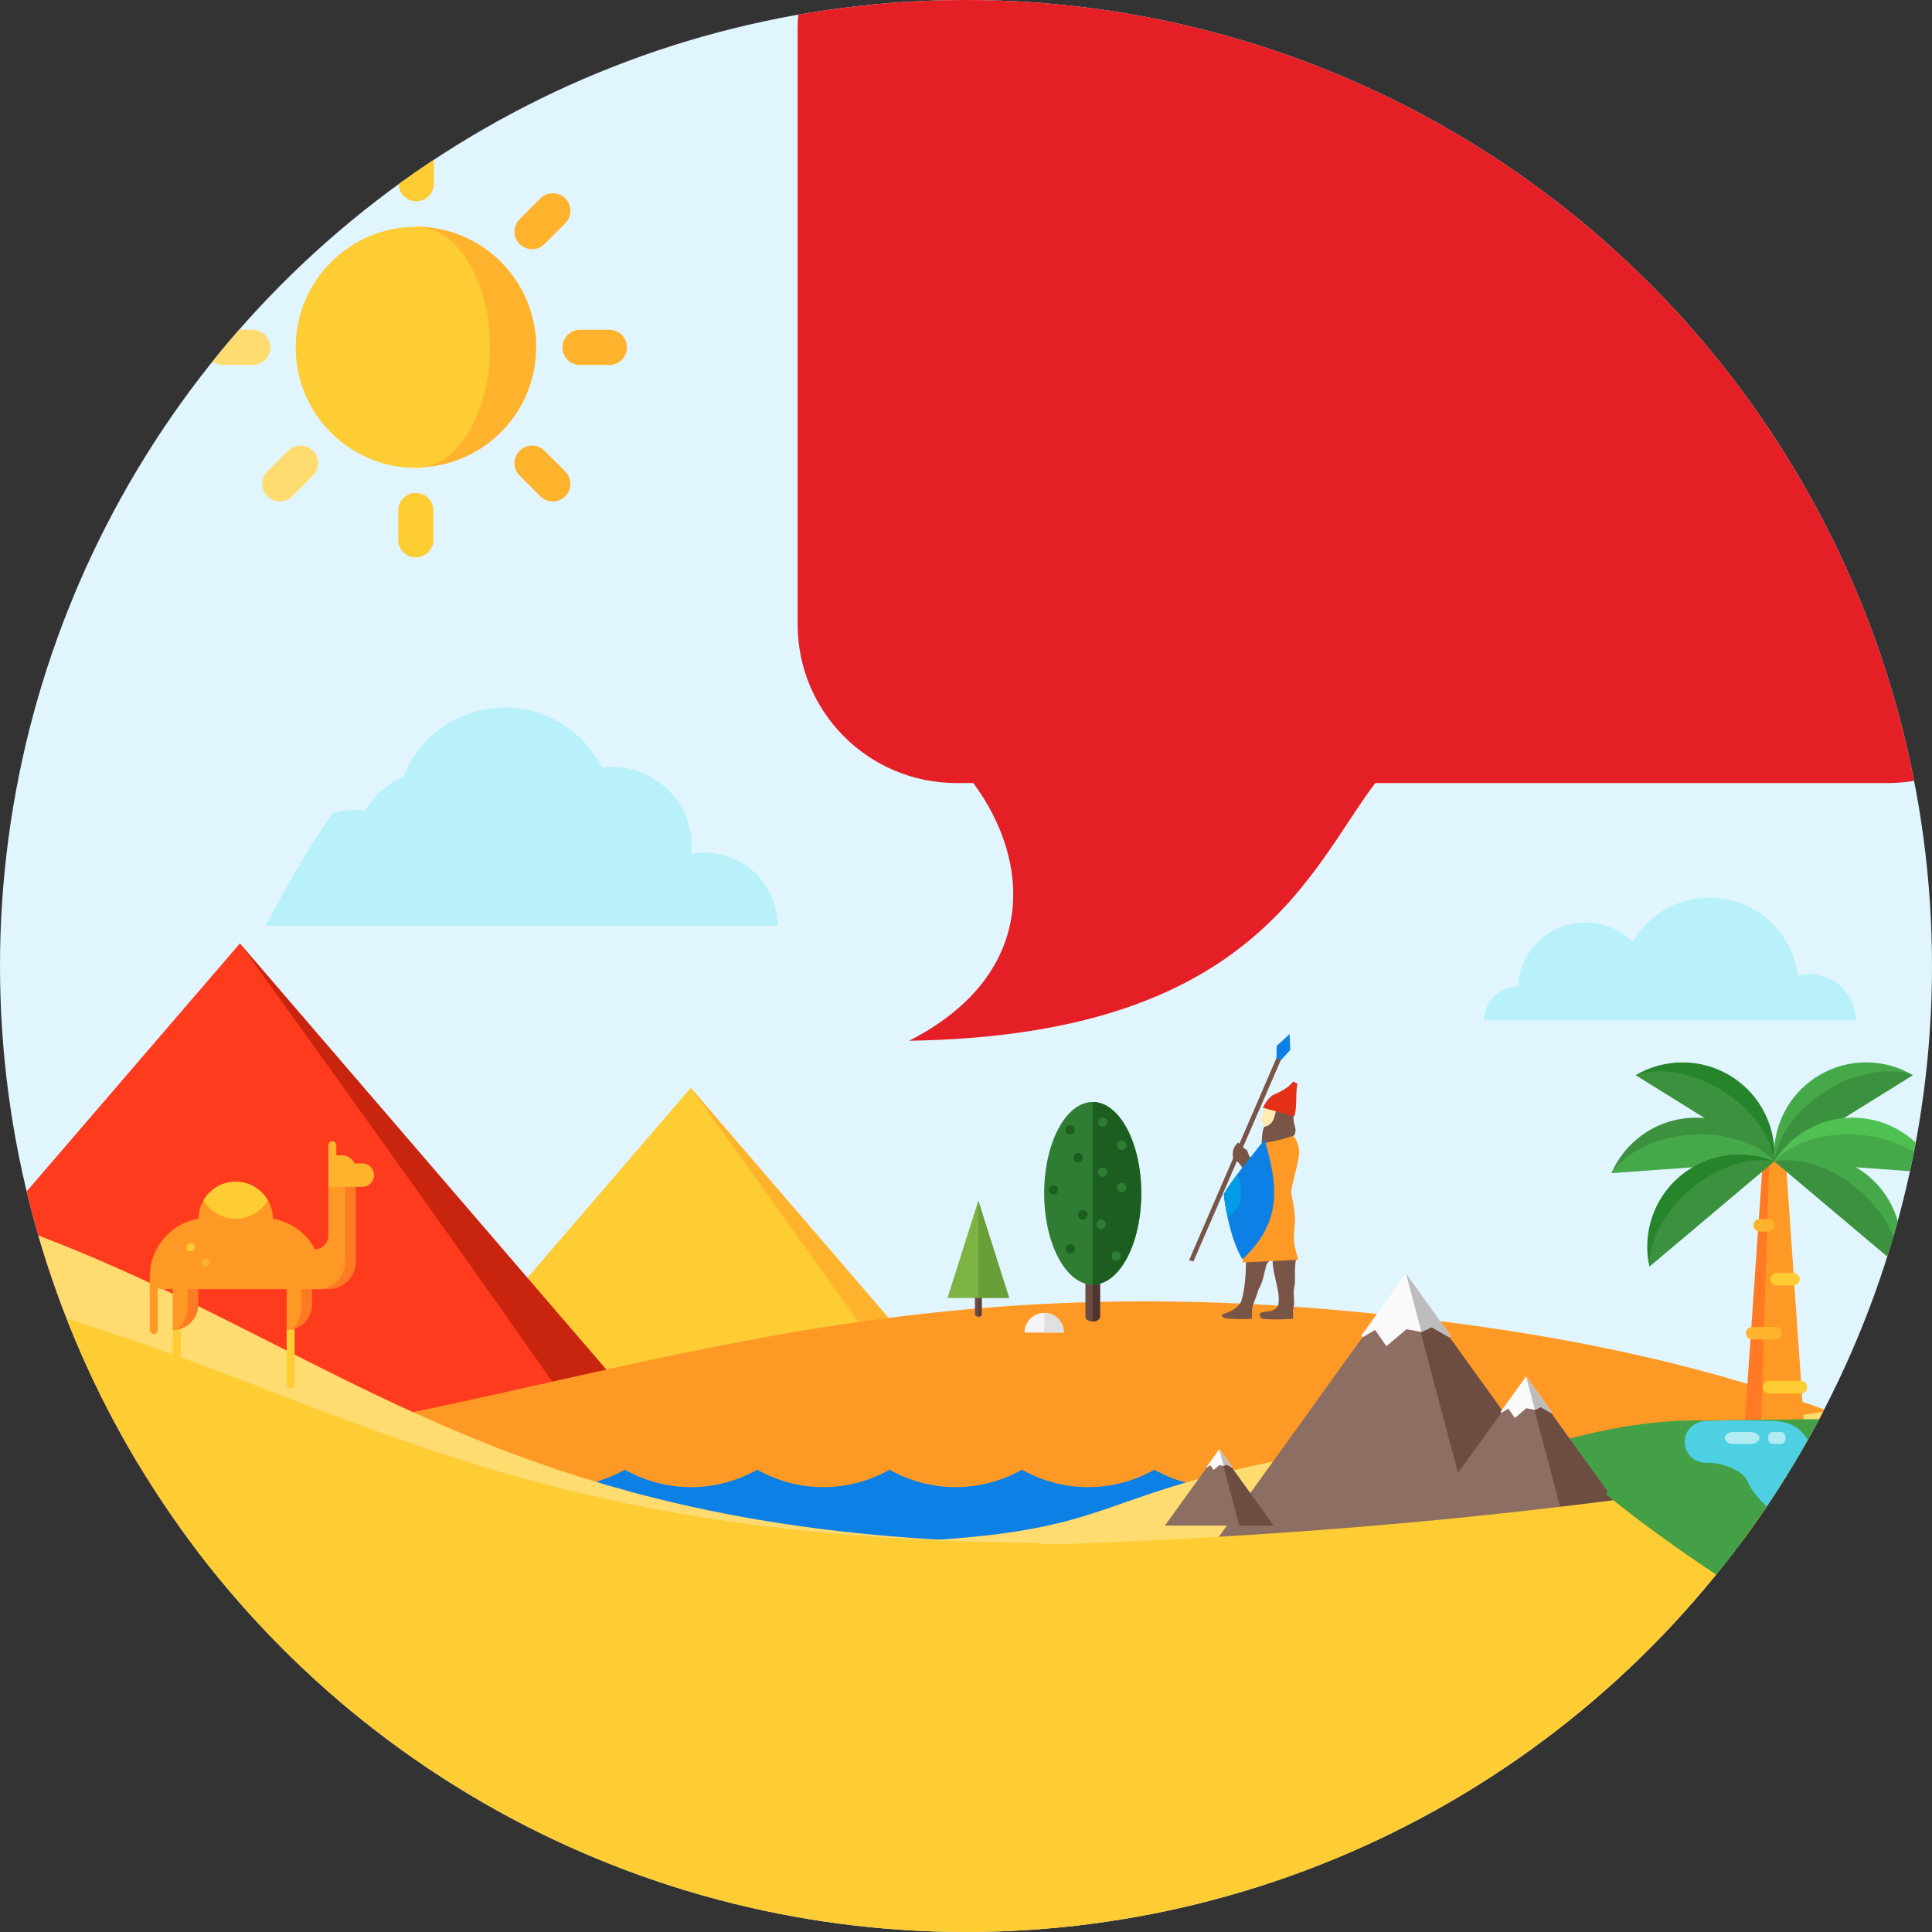
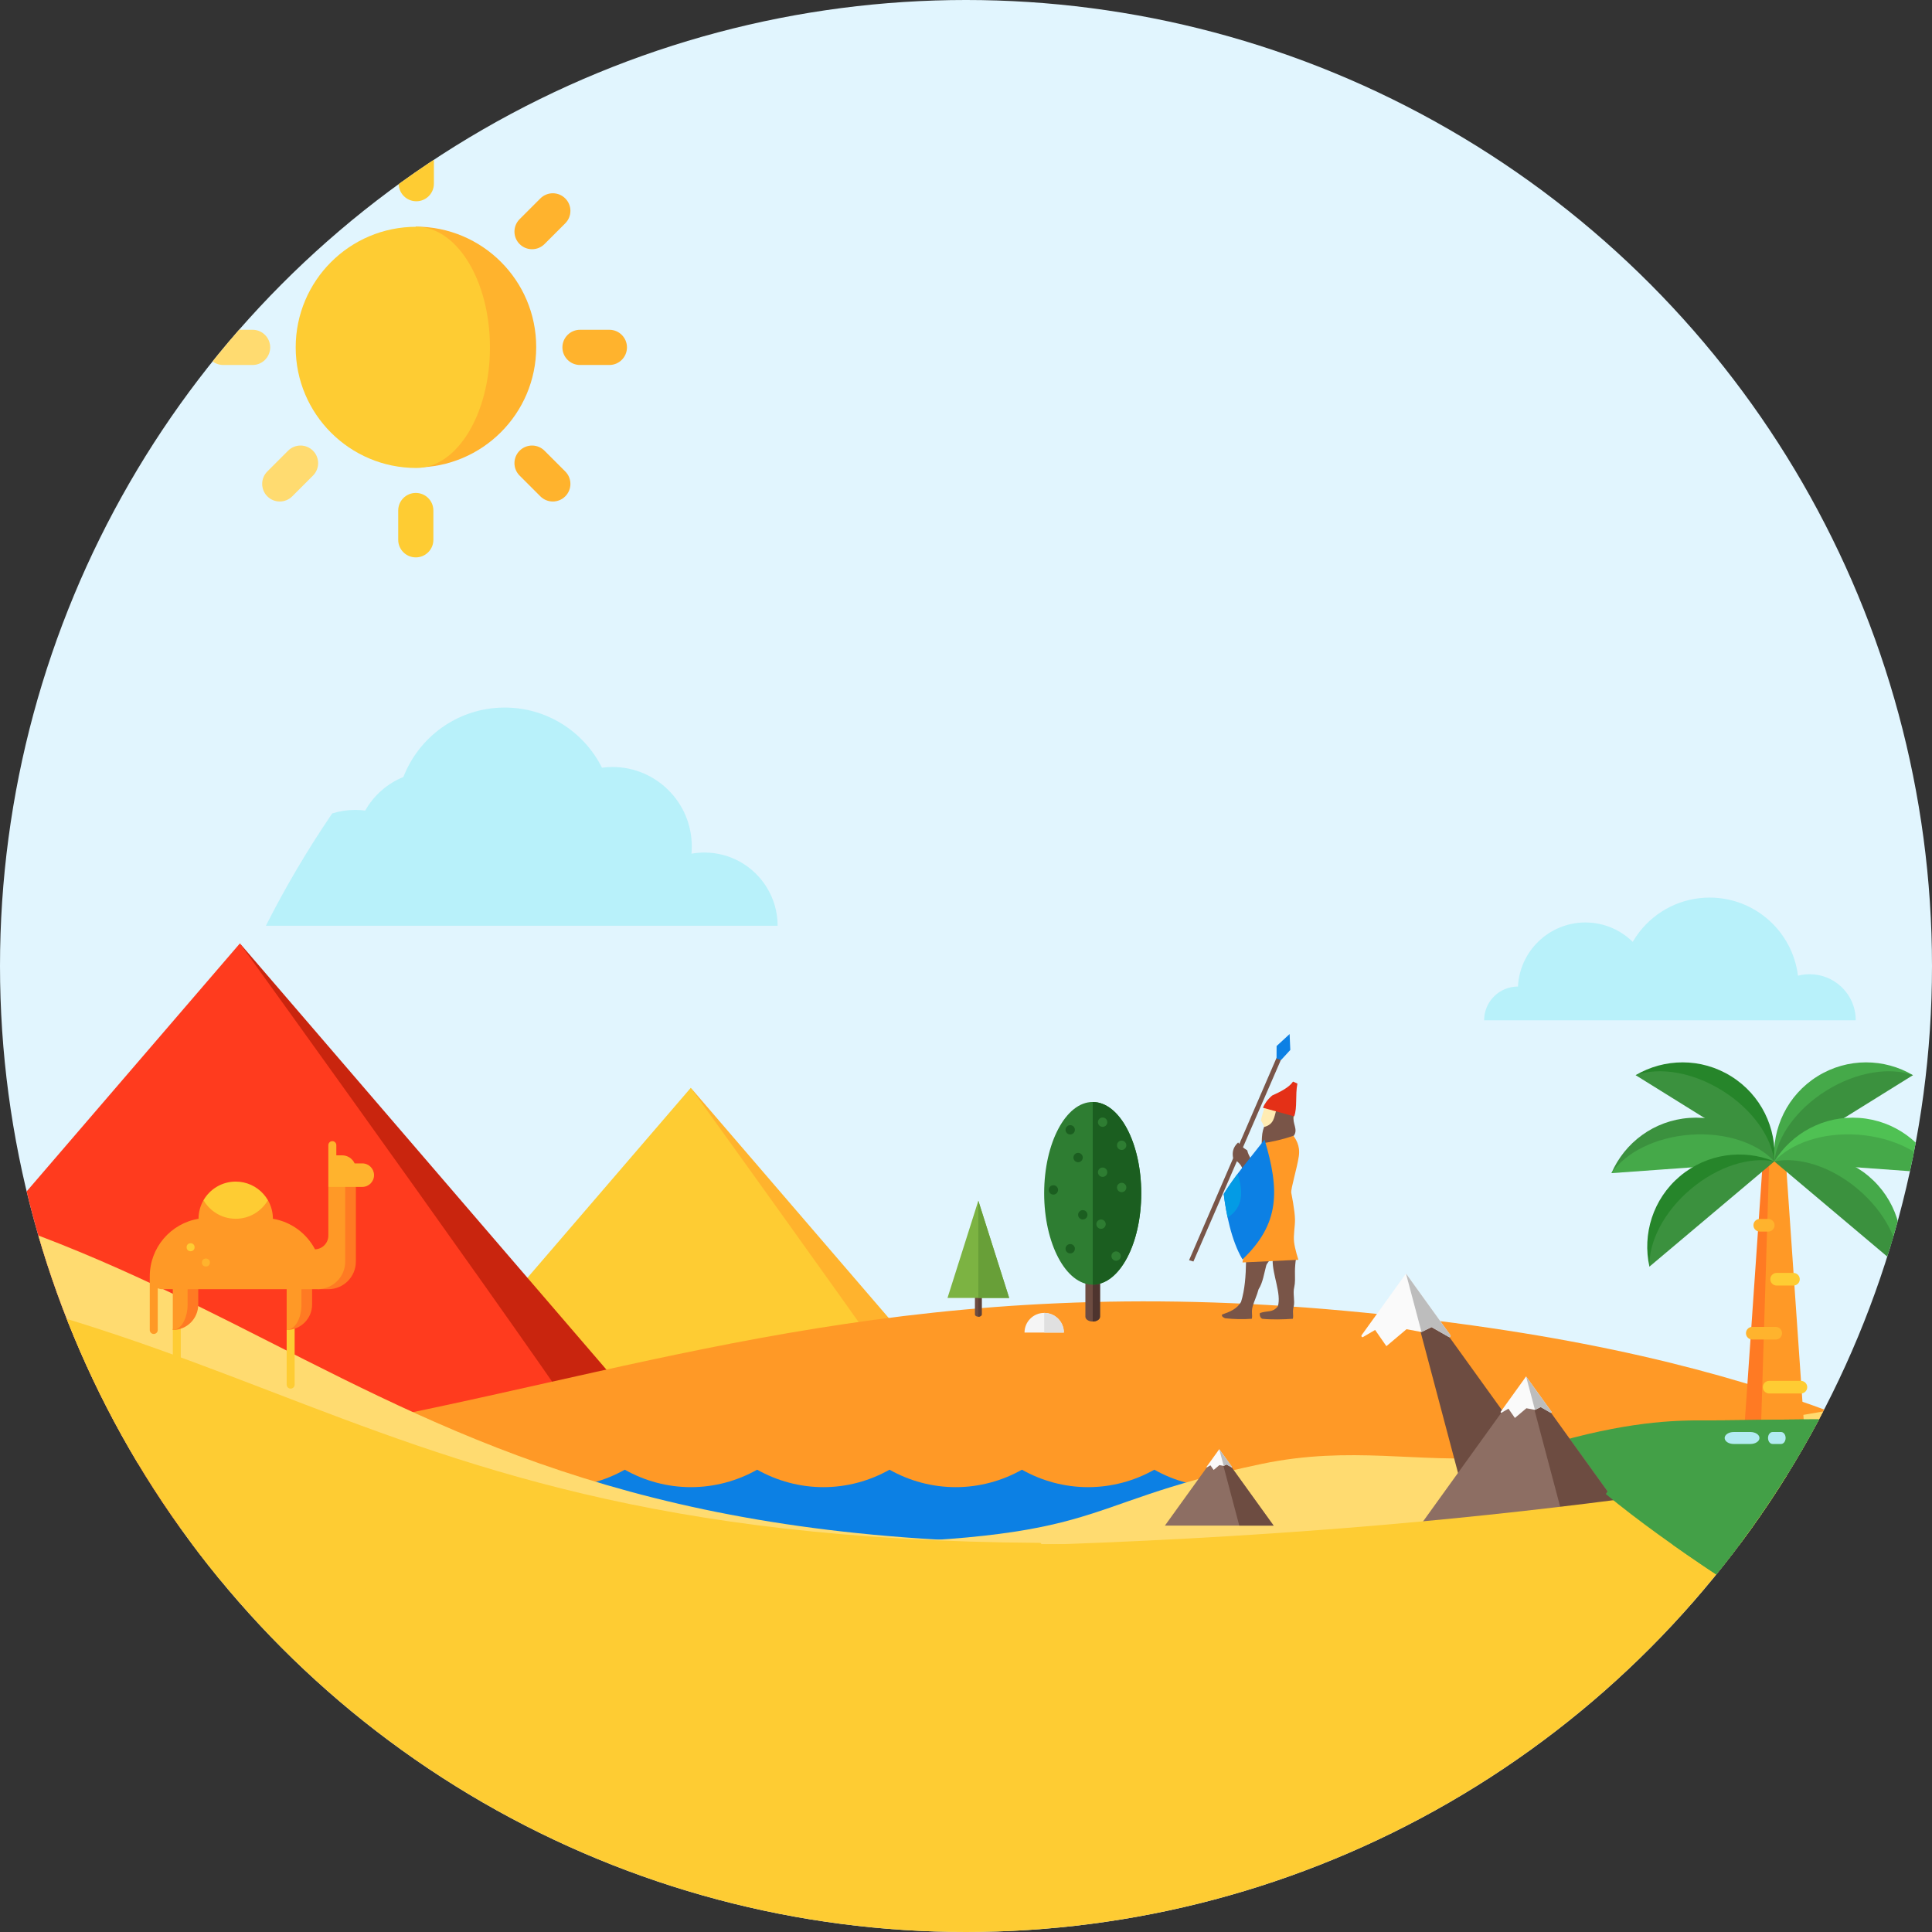
<svg xmlns="http://www.w3.org/2000/svg" id="svg5114" version="1.1" viewBox="0 0 31.978 31.978" height="120.86" width="120.86" preserveAspectRatio="xMinYMin meet">
  <rect x="0" y="0" width="31.978" height="31.978" fill="#333333" stroke="none" />
  <defs id="defs5108">
    <clipPath id="clipPath5799" clipPathUnits="userSpaceOnUse">
      <circle style="opacity:1;fill:#fff9c4;fill-opacity:1;fill-rule:nonzero;stroke:none;stroke-width:0.521;stroke-miterlimit:4;stroke-dasharray:none;stroke-dashoffset:0;stroke-opacity:1;paint-order:normal" id="circle5801" cx="130.07" cy="222.228" r="15.989" />
    </clipPath>
    <clipPath id="clipPath1973" clipPathUnits="userSpaceOnUse">
      <circle style="opacity:1;fill:#e1f5fe;fill-opacity:1;fill-rule:nonzero;stroke:none;stroke-width:0.521;stroke-miterlimit:4;stroke-dasharray:none;stroke-dashoffset:0;stroke-opacity:1;paint-order:normal" id="circle1975" cx="15.989" cy="15.989" r="15.989" />
    </clipPath>
  </defs>
  <g clip-path="url(#clipPath1973)" id="g1971">
    <circle style="opacity:1;fill:#e1f5fe;fill-opacity:1;fill-rule:nonzero;stroke:none;stroke-width:0.521;stroke-miterlimit:4;stroke-dasharray:none;stroke-dashoffset:0;stroke-opacity:1;paint-order:normal" id="circle932" cx="15.989" cy="15.989" r="15.989" />
    <rect style="opacity:1;fill:#fecc33;fill-opacity:1;fill-rule:nonzero;stroke:none;stroke-width:0.265;stroke-linecap:round;stroke-linejoin:round;stroke-miterlimit:4;stroke-dasharray:none;stroke-opacity:0.824;paint-order:normal" id="rect1754" width="42.684" height="11.929" x="-9.294" y="25.529" />
-     <path style="opacity:1;fill:#e51f26;fill-opacity:1;fill-rule:nonzero;stroke:none;stroke-width:0.265;stroke-linecap:round;stroke-linejoin:round;stroke-miterlimit:4;stroke-dasharray:none;stroke-dashoffset:0;stroke-opacity:0.824;paint-order:normal" d="m 15.833,-2.147 c -1.457,0 -2.631,1.174 -2.631,2.631 V 10.33 c 0,1.457 1.174,2.631 2.631,2.631 h 0.277 c 0.999,1.352 1.029,3.198 -1.062,4.265 5.699,-0.086 6.62,-2.82 7.715,-4.265 h 8.481 c 1.457,0 2.631,-1.174 2.631,-2.631 V 0.484 c 0,-1.457 -1.174,-2.631 -2.631,-2.631 z" id="path8732" />
    <g style="stroke-width:3.543" transform="matrix(0.283,0,0,0.283,-38.031,-20.247)" id="g8124">
      <path style="fill:#ffb32d;stroke-width:0.577" d="m 194.013,157.525 -4.694,3.408 c -1.472,-2.612 -14.532,-25.767 -14.532,-25.767 0,0 19.226,22.357 19.226,22.359 z" id="path8120" />
      <path style="fill:#fecc33;stroke-width:0.577" d="m 174.787,135.166 c 0,0 -0.004,0.006 -0.006,0.008 l -19.22,22.351 2.282,1.657 c -0.774,1.097 -1.236,1.751 -1.236,1.751 l 18.406,-0.38 17.952,0.38 c -1.472,-2.612 -18.179,-25.767 -18.179,-25.767 z" id="path8122" />
    </g>
    <g style="stroke-width:2.951" transform="matrix(0.34,0,0,0.34,-46.988,-27.888)" id="g8130">
      <path style="fill:#c9250e;stroke-width:0.481" d="m 169.105,150.308 -4.694,3.408 c -1.472,-2.611 -14.532,-25.767 -14.532,-25.767 0,0 19.226,22.357 19.226,22.359 z" id="path8126" />
      <path style="fill:#ff3b1e;stroke-width:0.481" d="m 149.879,127.949 c 0,0 -0.004,0.006 -0.006,0.008 l -19.22,22.351 2.282,1.657 c -0.774,1.097 -1.236,1.751 -1.236,1.751 l 17.989,3.155 18.368,-3.155 c -1.472,-2.612 -18.179,-25.768 -18.179,-25.768 z" id="path8128" />
    </g>
    <path id="path8132" d="m 6.28,23.487 c 0,1.309 4.148,1.95 19.547,1.95 l 8.999,0.057 C 31.839,23.973 29.151,22.329 22.249,21.695 15.347,21.061 11.167,22.512 6.28,23.487 Z" style="fill:#ff9926;stroke-width:0.193" />
    <path id="path8134" d="m 22.394,24.615 v 0.877 H 9.245 v -0.877 c 0.387,0 0.765,-0.102 1.096,-0.289 0.331,0.187 0.708,0.289 1.095,0.289 0.387,0 0.765,-0.102 1.096,-0.289 0.331,0.186 0.708,0.289 1.096,0.289 0.387,0 0.764,-0.102 1.095,-0.289 0.331,0.187 0.709,0.289 1.096,0.289 0.387,0 0.765,-0.102 1.096,-0.289 0.331,0.187 0.708,0.289 1.095,0.289 0.387,0 0.765,-0.102 1.096,-0.289 0.331,0.187 0.709,0.289 1.096,0.289 0.387,0 0.765,-0.102 1.096,-0.289 0.331,0.186 0.708,0.289 1.095,0.289 z" style="fill:#0c80e4;fill-opacity:1;stroke-width:0.265" />
    <path id="path8136" d="m -8.472,18.943 c 12.89,0 12.991,6.492 25.682,6.594 -12.691,-0.077 -19.434,-1.975 -25.682,-4.985 z" style="fill:#ffdb70;stroke-width:0.193" />
    <path style="fill:#ffdb70;stroke-width:0.166" d="m 51.869,20.61 c -9.456,-0.4 -18.702,2.727 -27.16,3.508 -1.21,0.101 -2.353,-0.195 -3.82,0.111 -3.376,0.705 -2.322,1.315 -8.124,1.338 19.323,-0.058 29.591,0.208 39.104,-2.055 z" id="path8138" />
    <g style="stroke-width:22.366" transform="matrix(-0.012,0,0,0.012,32.44,17.584)" id="g8118">
      <polygon style="fill:#ff7a23;stroke-width:22.366" points="297.843,512 274.623,512 251.136,126.172 271.163,126.172 " id="polygon8042" />
      <g style="stroke-width:22.366" id="g8050">
        <polygon style="fill:#ff9926;stroke-width:22.366" points="249.255,126.172 240.837,126.172 214.158,512 237.378,512 274.623,512 262.746,126.172 " id="polygon8044" />
        <path style="fill:#ff9926;stroke-width:22.366" d="M 261.84,126.172 H 256 Z" id="path8046" />
        <path style="fill:#ff9926;stroke-width:22.366" d="m 256,126.172 h -5.84 z" id="path8048" />
      </g>
      <path style="fill:#fecc33;stroke-width:22.366" d="m 263.089,456.716 h -43.784 c -4.809,0 -8.708,-3.897 -8.708,-8.708 0,-4.811 3.899,-8.708 8.708,-8.708 h 43.784 c 4.809,0 8.708,3.897 8.708,8.708 0,4.811 -3.899,8.708 -8.708,8.708 z" id="path8052" />
      <path style="fill:#ffb32d;stroke-width:22.366" d="M 286.386,382.276 H 254.06 c -4.809,0 -8.708,-3.897 -8.708,-8.708 0,-4.811 3.899,-8.708 8.708,-8.708 h 32.326 c 4.809,0 8.708,3.897 8.708,8.708 0,4.811 -3.899,8.708 -8.708,8.708 z" id="path8054" />
      <path style="fill:#fecc33;stroke-width:22.366" d="M 252.791,307.836 H 229.6 c -4.809,0 -8.708,-3.897 -8.708,-8.708 0,-4.811 3.899,-8.708 8.708,-8.708 h 23.191 c 4.809,0 8.708,3.897 8.708,8.708 0,4.811 -3.899,8.708 -8.708,8.708 z" id="path8056" />
      <path style="fill:#ffb32d;stroke-width:22.366" d="m 276.09,233.393 h -11.732 c -4.809,0 -8.708,-3.897 -8.708,-8.708 0,-4.811 3.899,-8.708 8.708,-8.708 h 11.732 c 4.809,0 8.708,3.897 8.708,8.708 0,4.811 -3.899,8.708 -8.708,8.708 z" id="path8058" />
      <path style="fill:#26852a;stroke-width:22.366" d="m 315.575,19.174 c 41.564,-25.851 92.261,-24.774 131.693,-1.515 0,0 -71.735,5.24 -113.299,31.09 -41.564,25.85 -77.971,87.87 -77.971,87.87 -3.426,-45.649 18.013,-91.593 59.577,-117.445 z" id="path8060" />
      <g style="stroke-width:22.366" id="g8066">
        <path style="fill:#3b913e;stroke-width:22.366" d="M 447.27,17.66 256,136.621 c 3.863,-33.93 30.274,-71.879 71.838,-97.73 C 369.402,13.041 415.127,6.122 447.27,17.66 Z" id="path8062" />
        <path style="fill:#3b913e;stroke-width:22.366" d="m 373.231,76.622 c 48.821,3.517 89.203,34.187 107.433,76.183 0,0 -61.114,-37.925 -109.935,-41.442 -48.821,-3.517 -114.728,25.259 -114.728,25.259 24.06,-38.949 68.409,-63.517 117.23,-60 z" id="path8064" />
      </g>
      <path style="fill:#45a949;stroke-width:22.366" d="M 480.665,152.805 256,136.621 c 23.069,-25.18 66.741,-40.356 115.563,-36.84 48.822,3.516 89.88,24.797 109.102,53.024 z" id="path8068" />
      <path style="fill:#26852a;stroke-width:22.366" d="m 386.109,156.988 c 37.431,31.542 52.072,80.091 42.136,124.781 0,0 -27.15,-66.604 -64.581,-98.147 C 326.233,152.079 256,136.621 256,136.621 c 42.359,-17.367 92.678,-11.174 130.109,20.367 z" id="path8070" />
      <path style="fill:#3b913e;stroke-width:22.366" d="M 428.245,281.769 256,136.621 c 33.464,-6.812 77.715,6.581 115.146,38.123 37.431,31.542 58.14,72.89 57.099,107.025 z" id="path8072" />
      <path style="fill:#45a949;stroke-width:22.366" d="M 196.424,19.174 C 154.861,-6.677 104.163,-5.6 64.731,17.659 c 0,0 71.735,5.24 113.299,31.09 C 219.594,74.599 256,136.62 256,136.62 259.429,90.97 237.99,45.026 196.424,19.174 Z" id="path8074" />
      <path style="fill:#3b913e;stroke-width:22.366" d="M 64.731,17.66 256,136.623 C 252.137,102.693 225.726,64.744 184.162,38.893 142.598,13.042 96.873,6.122 64.731,17.66 Z" id="path8076" />
      <path style="fill:#4fc153;stroke-width:22.366" d="m 138.769,76.622 c -48.821,3.517 -89.203,34.187 -107.433,76.183 0,0 61.114,-37.925 109.935,-41.442 48.821,-3.517 114.728,25.259 114.728,25.259 -24.059,-38.949 -68.409,-63.517 -117.23,-60 z" id="path8078" />
      <g style="stroke-width:22.366" id="g8084">
        <path style="fill:#45a949;stroke-width:22.366" d="M 31.336,152.805 256,136.621 c -23.069,-25.18 -66.741,-40.356 -115.563,-36.84 -48.822,3.516 -89.88,24.797 -109.101,53.024 z" id="path8080" />
        <path style="fill:#45a949;stroke-width:22.366" d="m 125.891,156.988 c -37.431,31.542 -52.072,80.09 -42.136,124.781 0,0 27.15,-66.604 64.581,-98.147 C 185.767,152.079 256,136.621 256,136.621 213.641,119.254 163.322,125.447 125.891,156.988 Z" id="path8082" />
      </g>
      <path style="fill:#3b913e;stroke-width:22.366" d="M 83.755,281.769 256,136.623 c -33.464,-6.812 -77.715,6.581 -115.146,38.123 -37.431,31.542 -58.139,72.888 -57.099,107.023 z" id="path8086" />
      <g style="stroke-width:22.366" id="g8088" />
      <g style="stroke-width:22.366" id="g8090" />
      <g style="stroke-width:22.366" id="g8092" />
      <g style="stroke-width:22.366" id="g8094" />
      <g style="stroke-width:22.366" id="g8096" />
      <g style="stroke-width:22.366" id="g8098" />
      <g style="stroke-width:22.366" id="g8100" />
      <g style="stroke-width:22.366" id="g8102" />
      <g style="stroke-width:22.366" id="g8104" />
      <g style="stroke-width:22.366" id="g8106" />
      <g style="stroke-width:22.366" id="g8108" />
      <g style="stroke-width:22.366" id="g8110" />
      <g style="stroke-width:22.366" id="g8112" />
      <g style="stroke-width:22.366" id="g8114" />
      <g style="stroke-width:22.366" id="g8116" />
    </g>
    <g transform="matrix(0.389,0,0,0.389,-46.568,-6.986)" id="g8197" style="stroke-width:2.571">
      <path id="path8163" style="fill:#6d4c41;fill-opacity:1;fill-rule:nonzero;stroke:none;stroke-width:0.907" d="m 165.895,70.709 v 3.275 c 0,0.113 0.139,0.205 0.311,0.205 0.172,0 0.311,-0.092 0.311,-0.205 v -3.275 z" />
      <path id="path8165" style="fill:#4e342e;fill-opacity:1;fill-rule:nonzero;stroke:none;stroke-width:0.907" d="m 166.518,70.709 v 3.275 c 0,0.113 -0.139,0.205 -0.311,0.205 v -3.48 z" />
      <path id="path8167" style="fill:#2e7d32;fill-opacity:1;fill-rule:nonzero;stroke:none;stroke-width:0.907" d="m 168.271,68.734 c 0,2.146 -0.924,3.886 -2.065,3.886 -1.14,0 -2.065,-1.74 -2.065,-3.886 0,-2.146 0.925,-3.886 2.065,-3.886 1.14,0 2.065,1.74 2.065,3.886" />
      <path id="path8169" style="fill:#1b5e20;fill-opacity:1;fill-rule:nonzero;stroke:none;stroke-width:0.907" d="m 166.207,64.848 v 7.772 c 1.14,0 2.065,-1.74 2.065,-3.886 0,-2.146 -0.924,-3.886 -2.065,-3.886" />
      <path id="path8171" style="fill:#1b5e20;fill-opacity:1;fill-rule:nonzero;stroke:none;stroke-width:0.907" d="m 165.448,71.092 c 0,0.11 -0.089,0.199 -0.199,0.199 -0.11,0 -0.199,-0.089 -0.199,-0.199 0,-0.11 0.089,-0.199 0.199,-0.199 0.11,0 0.199,0.089 0.199,0.199" />
      <path id="path8173" style="fill:#1b5e20;fill-opacity:1;fill-rule:nonzero;stroke:none;stroke-width:0.907" d="m 165.983,69.648 c 0,0.11 -0.089,0.199 -0.199,0.199 -0.11,0 -0.199,-0.089 -0.199,-0.199 0,-0.11 0.089,-0.199 0.199,-0.199 0.11,0 0.199,0.089 0.199,0.199" />
      <path id="path8175" style="fill:#1b5e20;fill-opacity:1;fill-rule:nonzero;stroke:none;stroke-width:0.907" d="m 164.732,68.589 c 0,0.11 -0.089,0.199 -0.199,0.199 -0.11,0 -0.199,-0.089 -0.199,-0.199 0,-0.11 0.089,-0.199 0.199,-0.199 0.11,0 0.199,0.089 0.199,0.199" />
      <path id="path8177" style="fill:#1b5e20;fill-opacity:1;fill-rule:nonzero;stroke:none;stroke-width:0.907" d="m 165.784,67.212 c 0,0.11 -0.089,0.199 -0.199,0.199 -0.11,0 -0.199,-0.089 -0.199,-0.199 0,-0.11 0.089,-0.199 0.199,-0.199 0.11,0 0.199,0.089 0.199,0.199" />
      <path id="path8179" style="fill:#2e7d32;fill-opacity:1;fill-rule:nonzero;stroke:none;stroke-width:0.907" d="m 166.827,65.707 c 0,0.11 -0.089,0.199 -0.199,0.199 -0.11,0 -0.199,-0.089 -0.199,-0.199 0,-0.11 0.089,-0.199 0.199,-0.199 0.11,0 0.199,0.089 0.199,0.199" />
      <path id="path8181" style="fill:#2e7d32;fill-opacity:1;fill-rule:nonzero;stroke:none;stroke-width:0.907" d="m 167.637,66.69 c 0,0.11 -0.089,0.199 -0.199,0.199 -0.11,0 -0.199,-0.089 -0.199,-0.199 0,-0.11 0.089,-0.199 0.199,-0.199 0.11,0 0.199,0.089 0.199,0.199" />
      <path id="path8183" style="fill:#2e7d32;fill-opacity:1;fill-rule:nonzero;stroke:none;stroke-width:0.907" d="m 166.827,67.836 c 0,0.11 -0.089,0.199 -0.199,0.199 -0.11,0 -0.199,-0.089 -0.199,-0.199 0,-0.11 0.089,-0.199 0.199,-0.199 0.11,0 0.199,0.089 0.199,0.199" />
      <path id="path8185" style="fill:#2e7d32;fill-opacity:1;fill-rule:nonzero;stroke:none;stroke-width:0.907" d="m 167.637,68.486 c 0,0.11 -0.089,0.199 -0.199,0.199 -0.11,0 -0.199,-0.089 -0.199,-0.199 0,-0.11 0.089,-0.199 0.199,-0.199 0.11,0 0.199,0.089 0.199,0.199" />
      <path id="path8187" style="fill:#2e7d32;fill-opacity:1;fill-rule:nonzero;stroke:none;stroke-width:0.907" d="m 166.76,70.046 c 0,0.11 -0.089,0.199 -0.199,0.199 -0.11,0 -0.199,-0.089 -0.199,-0.199 0,-0.11 0.089,-0.199 0.199,-0.199 0.11,0 0.199,0.089 0.199,0.199" />
      <path id="path8189" style="fill:#2e7d32;fill-opacity:1;fill-rule:nonzero;stroke:none;stroke-width:0.907" d="m 167.401,71.405 c 0,0.11 -0.089,0.199 -0.199,0.199 -0.11,0 -0.199,-0.089 -0.199,-0.199 0,-0.11 0.089,-0.199 0.199,-0.199 0.11,0 0.199,0.089 0.199,0.199" />
      <path id="path8191" style="fill:#1b5e20;fill-opacity:1;fill-rule:nonzero;stroke:none;stroke-width:0.907" d="m 165.448,66.032 c 0,0.11 -0.089,0.199 -0.199,0.199 -0.11,0 -0.199,-0.089 -0.199,-0.199 0,-0.11 0.089,-0.199 0.199,-0.199 0.11,0 0.199,0.089 0.199,0.199" />
      <path id="path8193" style="fill:#f5f5f5;fill-opacity:1;fill-rule:nonzero;stroke:none;stroke-width:0.907" d="m 164.142,73.822 c -0.462,0 -0.837,0.375 -0.837,0.837 h 1.674 c 0,-0.462 -0.375,-0.837 -0.837,-0.837" />
      <path id="path8195" style="fill:#e0e0e0;fill-opacity:1;fill-rule:nonzero;stroke:none;stroke-width:0.907" d="m 164.979,74.659 c 0,-0.462 -0.375,-0.837 -0.837,-0.837 v 0.837 z" />
    </g>
    <path d="m 16.137,21.172 v 0.585 c 0,0.02 0.025,0.037 0.056,0.037 0.031,0 0.056,-0.016 0.056,-0.037 v -0.585 z" style="fill:#6d4c41;fill-opacity:1;fill-rule:nonzero;stroke:none;stroke-width:0.353" id="path8211" />
    <path d="m 16.249,21.172 v 0.585 c 0,0.02 -0.025,0.037 -0.056,0.037 v -0.622 z" style="fill:#5d4037;fill-opacity:1;fill-rule:nonzero;stroke:none;stroke-width:0.353" id="path8213" />
    <path d="m 16.193,19.874 -0.51,1.609 h 1.021 z" style="fill:#7cb342;fill-opacity:1;fill-rule:nonzero;stroke:none;stroke-width:0.353" id="path8215" />
    <path d="m 16.703,21.483 -0.51,-1.609 v 1.609 z" style="fill:#689f38;fill-opacity:1;fill-rule:nonzero;stroke:none;stroke-width:0.353" id="path8217" />
    <g id="g8267" style="stroke-width:38.049" transform="matrix(0.007,0,0,0.007,20.798,22.69)">
      <g id="g8253" transform="matrix(2.843,0,0,-2.843,353.383,-222.329)" style="stroke-width:196.31">
-         <path d="M 0,0 -158.223,-219.747 H 158.224 Z" style="fill:#8d6e63;fill-opacity:1;fill-rule:nonzero;stroke:none;stroke-width:196.31" id="path8251" />
+         <path d="M 0,0 -158.223,-219.747 Z" style="fill:#8d6e63;fill-opacity:1;fill-rule:nonzero;stroke:none;stroke-width:196.31" id="path8251" />
      </g>
      <g id="g8257" transform="matrix(2.843,0,0,-2.843,803.172,402.354)" style="stroke-width:196.31">
        <path d="M 0,0 -158.224,219.747 -99.91,0 Z" style="fill:#6d4c41;fill-opacity:1;fill-rule:nonzero;stroke:none;stroke-width:196.31" id="path8255" />
      </g>
      <g id="g8261" transform="matrix(2.843,0,0,-2.843,353.383,-230.083)" style="stroke-width:196.31">
        <path d="m 0,0 -36.897,-51.243 c -0.517,-0.719 -0.004,-1.721 0.882,-1.721 l 10.34,6.052 9.375,-13.5 16.762,14.125 12.441,-2.336 8.339,4.086 14.774,-8.427 c 0.885,0 1.398,1.002 0.881,1.721 z" style="fill:#fafafa;fill-opacity:1;fill-rule:nonzero;stroke:none;stroke-width:196.31" id="path8259" />
      </g>
      <g id="g8265" transform="matrix(2.843,0,0,-2.843,458.271,-84.411)" style="stroke-width:196.31">
        <path d="M 0,0 -36.897,51.243 -23.994,2.62 -15.655,6.707 -0.881,-1.721 C 0.004,-1.721 0.517,-0.718 0,0" style="fill:#bdbdbd;fill-opacity:1;fill-rule:nonzero;stroke:none;stroke-width:196.31" id="path8263" />
      </g>
    </g>
    <path id="path8269" d="m -8.472,25.538 v -4.986 c 12.89,0 12.991,4.908 25.682,4.985 0.1,3.52e-4 -0.096,0.349 0.005,0.349 -7.774,1.325 -17.759,-0.347 -25.688,-0.347 z" style="fill:#fecc33;stroke-width:0.193" />
    <g id="g8369" style="stroke-width:109.397" transform="matrix(0.002,0,0,0.002,19.474,24.447)">
      <g id="g8355" transform="matrix(2.843,0,0,-2.843,353.383,-222.329)" style="stroke-width:564.428">
        <path d="M 0,0 -158.223,-219.747 H 158.224 Z" style="fill:#8d6e63;fill-opacity:1;fill-rule:nonzero;stroke:none;stroke-width:564.428" id="path8353" />
      </g>
      <g id="g8359" transform="matrix(2.843,0,0,-2.843,803.172,402.354)" style="stroke-width:564.428">
        <path d="M 0,0 -158.224,219.747 -99.91,0 Z" style="fill:#6d4c41;fill-opacity:1;fill-rule:nonzero;stroke:none;stroke-width:564.428" id="path8357" />
      </g>
      <g id="g8363" transform="matrix(2.843,0,0,-2.843,353.383,-230.083)" style="stroke-width:564.428">
        <path d="m 0,0 -36.897,-51.243 c -0.517,-0.719 -0.004,-1.721 0.882,-1.721 l 10.34,6.052 9.375,-13.5 16.762,14.125 12.441,-2.336 8.339,4.086 14.774,-8.427 c 0.885,0 1.398,1.002 0.881,1.721 z" style="fill:#fafafa;fill-opacity:1;fill-rule:nonzero;stroke:none;stroke-width:564.428" id="path8361" />
      </g>
      <g id="g8367" transform="matrix(2.843,0,0,-2.843,458.271,-84.411)" style="stroke-width:564.428">
        <path d="M 0,0 -36.897,51.243 -23.994,2.62 -15.655,6.707 -0.881,-1.721 C 0.004,-1.721 0.517,-0.718 0,0" style="fill:#bdbdbd;fill-opacity:1;fill-rule:nonzero;stroke:none;stroke-width:564.428" id="path8365" />
      </g>
    </g>
    <path id="path8271" style="fill:#43a047;fill-opacity:1;fill-rule:nonzero;stroke:none;stroke-width:0.353" d="m 28.196,23.511 c 0.927,-0.002 1.72,-0.031 2.548,-0.011 0.007,1.735 -0.016,2.933 -0.089,3.62 l -1.037,-0.332 c -0.353,-0.113 -3.801,-2.355 -3.801,-2.932 1.283,-0.359 2.05,-0.345 2.379,-0.345" />
    <g transform="matrix(0.004,0,0,0.004,23.846,23.703)" style="stroke-width:72.589" id="g8351">
      <g style="stroke-width:374.522" transform="matrix(2.843,0,0,-2.843,353.383,-222.329)" id="g8337">
        <path id="path8335" style="fill:#8d6e63;fill-opacity:1;fill-rule:nonzero;stroke:none;stroke-width:374.522" d="M 0,0 -158.223,-219.747 H 158.224 Z" />
      </g>
      <g style="stroke-width:374.522" transform="matrix(2.843,0,0,-2.843,803.172,402.354)" id="g8341">
        <path id="path8339" style="fill:#6d4c41;fill-opacity:1;fill-rule:nonzero;stroke:none;stroke-width:374.522" d="M 0,0 -158.224,219.747 -99.91,0 Z" />
      </g>
      <g style="stroke-width:374.522" transform="matrix(2.843,0,0,-2.843,353.383,-230.083)" id="g8345">
        <path id="path8343" style="fill:#fafafa;fill-opacity:1;fill-rule:nonzero;stroke:none;stroke-width:374.522" d="m 0,0 -36.897,-51.243 c -0.517,-0.719 -0.004,-1.721 0.882,-1.721 l 10.34,6.052 9.375,-13.5 16.762,14.125 12.441,-2.336 8.339,4.086 14.774,-8.427 c 0.885,0 1.398,1.002 0.881,1.721 z" />
      </g>
      <g style="stroke-width:374.522" transform="matrix(2.843,0,0,-2.843,458.271,-84.411)" id="g8349">
        <path id="path8347" style="fill:#bdbdbd;fill-opacity:1;fill-rule:nonzero;stroke:none;stroke-width:374.522" d="M 0,0 -36.897,51.243 -23.994,2.62 -15.655,6.707 -0.881,-1.721 C 0.004,-1.721 0.517,-0.718 0,0" />
      </g>
    </g>
    <path style="fill:#fecc33;stroke-width:0.166" d="m 12.305,25.568 h 39.564 v -3.13 c -19.627,0 -20.001,3.166 -39.325,3.214 -0.152,2.54e-4 -0.085,-0.084 -0.24,-0.084 z" id="path8371" />
    <g style="stroke-width:35.159" transform="matrix(0.008,0,0,0.008,2.287,18.888)" id="g8429">
      <g style="stroke-width:35.159" id="g8379">
        <path style="fill:#fecc33;stroke-width:35.159" d="m 307.223,390.687 v 113.055 c 0,4.561 3.696,8.258 8.258,8.258 4.562,0 8.258,-3.697 8.258,-8.258 V 357.655 Z" id="path8375" />
        <path style="fill:#fecc33;stroke-width:35.159" d="m 71.663,387.578 v 116.163 c 0,4.561 3.696,8.258 8.258,8.258 4.562,0 8.258,-3.697 8.258,-8.258 V 368.665 Z" id="path8377" />
      </g>
      <g style="stroke-width:35.159" id="g8387">
        <path style="fill:#ff7a23;stroke-width:35.159" d="m 428.384,72.66 -57.168,233.67 h 22.021 c 31.568,0 57.168,-25.589 57.168,-57.157 V 94.681 Z" id="path8381" />
        <path style="fill:#ff7a23;stroke-width:35.159" d="m 337.832,295.319 -30.61,95.364 c 29.068,0 52.631,-23.563 52.631,-52.631 v -42.733 z" id="path8383" />
        <path style="fill:#ff7a23;stroke-width:35.159" d="m 102.279,295.319 -30.621,95.364 c 29.068,0 52.642,-23.563 52.642,-52.631 v -42.733 z" id="path8385" />
      </g>
      <path style="fill:#ff9926;stroke-width:35.159" d="m 393.458,94.681 v 100.704 c 0,15.426 -12.266,27.978 -27.582,28.452 -17.254,-32.911 -49.196,-56.904 -87.139,-63.246 0,-14.006 -3.755,-27.153 -10.295,-38.461 h -34.155 v 0 H 135.19 c -6.54,11.308 -10.295,24.455 -10.295,38.461 C 67.628,170.16 23.981,219.929 23.981,279.915 v 110.768 c 0,4.558 3.689,8.258 8.258,8.258 4.558,0 8.258,-3.7 8.258,-8.258 v -86.28 c 3.061,1.244 6.397,1.927 9.899,1.927 h 6.617 v 0 h 14.644 v 79.542 4.812 c 16.913,0 30.621,-23.563 30.621,-52.631 V 306.33 H 124.3 307.222 v 84.353 c 16.902,0 30.61,-23.563 30.61,-52.631 V 306.33 h 22.021 11.363 c 31.568,0 57.168,-25.589 57.168,-57.157 V 72.66 Z" id="path8389" />
      <path style="fill:#fecc33;stroke-width:35.159" d="m 218.332,85.465 v 0 c -5.318,-1.167 -10.846,-1.784 -16.516,-1.784 -28.463,0 -53.303,15.47 -66.604,38.461 5.902,10.185 14.072,18.905 23.816,25.446 v 0 0 c 12.233,8.214 26.943,13.004 42.788,13.004 28.463,0 53.303,-15.47 66.604,-38.45 -10.647,-18.41 -28.705,-31.997 -50.088,-36.677 z" id="path8391" />
      <circle style="fill:#ffb32d;stroke-width:35.159" cx="140.112" cy="251.122" r="8.258" id="circle8393" />
      <circle style="fill:#fecc33;stroke-width:35.159" cx="108.478" cy="219.499" r="8.258" id="circle8395" />
      <path style="fill:#ffb32d;stroke-width:35.159" d="m 463.696,46.036 c 13.433,0 24.323,10.89 24.323,24.323 0,13.433 -10.89,24.323 -24.323,24.323 H 393.458 V 8.258 c 0,-4.558 3.7,-8.258 8.258,-8.258 4.558,0 8.258,3.7 8.258,8.258 v 21.086 h 11.958 c 11.517,0 21.438,6.849 25.919,16.692 0,0 15.845,0 15.845,0 z" id="path8397" />
      <g style="stroke-width:35.159" id="g8399" />
      <g style="stroke-width:35.159" id="g8401" />
      <g style="stroke-width:35.159" id="g8403" />
      <g style="stroke-width:35.159" id="g8405" />
      <g style="stroke-width:35.159" id="g8407" />
      <g style="stroke-width:35.159" id="g8409" />
      <g style="stroke-width:35.159" id="g8411" />
      <g style="stroke-width:35.159" id="g8413" />
      <g style="stroke-width:35.159" id="g8415" />
      <g style="stroke-width:35.159" id="g8417" />
      <g style="stroke-width:35.159" id="g8419" />
      <g style="stroke-width:35.159" id="g8421" />
      <g style="stroke-width:35.159" id="g8423" />
      <g style="stroke-width:35.159" id="g8425" />
      <g style="stroke-width:35.159" id="g8427" />
    </g>
    <path d="m 28.196,23.511 c 0.927,-0.002 1.72,-0.031 2.548,-0.011 0.007,1.735 -0.016,2.933 -0.089,3.62 l -1.037,-0.332 c -0.246,-0.079 -2.002,-1.195 -3.039,-2.059 0.56,-0.855 0.553,-1.218 1.616,-1.218" style="fill:#43a047;fill-opacity:1;fill-rule:nonzero;stroke:none;stroke-width:0.353" id="path1800" />
    <g style="stroke-width:2.698" transform="matrix(-0.371,0,0,0.371,34.974,-1.424)" id="g8279">
-       <path d="m 11.201,73.826 c -0.51,0.035 4.363,-2.027 5.092,-3.882 0.2,-0.51 1.179,-0.845 1.69,-0.845 h 0.201 c 0.511,0 0.925,-0.414 0.925,-0.925 v -0.017 c 0,-0.511 -0.415,-0.906 -0.925,-0.925 -1.008,-0.039 -2.029,-0.043 -3.069,0 -2.106,0.087 -1.474,2.329 -3.583,3.719" style="fill:#4dd0e1;fill-opacity:1;fill-rule:nonzero;stroke:none;stroke-width:0.952" id="path8273" />
      <path d="m 15.187,67.726 h -0.377 c -0.113,0 -0.204,0.119 -0.204,0.267 0,0.147 0.091,0.267 0.204,0.267 h 0.377 c 0.113,0 0.204,-0.119 0.204,-0.267 0,-0.147 -0.091,-0.267 -0.204,-0.267" style="fill:#b2ebf2;fill-opacity:1;fill-rule:nonzero;stroke:none;stroke-width:0.952" id="path8275" />
      <path id="path8277" style="fill:#b2ebf2;fill-opacity:1;fill-rule:nonzero;stroke:none;stroke-width:0.952" d="m 16.922,67.726 h -0.745 c -0.223,0 -0.404,0.119 -0.404,0.267 0,0.147 0.181,0.267 0.404,0.267 h 0.745 c 0.223,0 0.404,-0.119 0.404,-0.267 0,-0.147 -0.181,-0.267 -0.404,-0.267" />
    </g>
    <g style="stroke-width:25.17" id="g8619" transform="matrix(0.014,0,0,-0.014,13.447,33.736)">
      <path id="path8597" d="m 544.114,919.611 27.705,2.119 c -0.838,-3.159 -1.373,-11.725 -1.344,-14.987 0.072,-8.196 0.383,-13.53 -0.839,-18.862 -1.867,-7.313 1.022,-16.61 -0.651,-22.77 -1.824,-6.715 0.08,-9.875 -0.979,-14.537 -10.677,-0.855 -25.738,-1.15 -36.133,-0.03 -2.736,1.078 -3.423,4.894 -2.776,6.818 8.951,3.129 14.879,0.014 21.162,7.937 4.444,14.379 -6.383,37.412 -6.144,54.314 z" style="opacity:1;fill:#795548;fill-opacity:1;fill-rule:nonzero;stroke:none;stroke-width:15.102;stroke-linecap:round;stroke-linejoin:round;stroke-miterlimit:4;stroke-dasharray:none;stroke-dashoffset:0;stroke-opacity:1;paint-order:normal" />
      <path transform="scale(1,-1)" style="opacity:1;fill:#795548;fill-opacity:1;fill-rule:nonzero;stroke:none;stroke-width:15.102;stroke-linecap:round;stroke-linejoin:round;stroke-miterlimit:4;stroke-dasharray:none;stroke-dashoffset:0;stroke-opacity:1;paint-order:normal" d="m 512.652,-918.34 27.705,-2.119 c -0.838,3.159 -3.027,4.001 -3.886,7.148 -2.47,9.044 -3.961,20.204 -8.996,27.867 -1.867,7.313 -5.334,14.174 -7.007,20.334 -1.824,6.715 0.08,9.875 -0.979,14.537 -10.677,0.855 -21.183,0.515 -31.578,-0.605 -2.736,-1.078 -4.27,-2.457 -3.623,-4.382 8.951,-3.129 17.739,-6.476 22.539,-15.14 4.444,-14.379 5.587,-30.738 5.826,-47.64 z" id="path8599" />
      <path transform="scale(1,-1)" style="opacity:1;fill:#ff9926;fill-opacity:1;fill-rule:nonzero;stroke:none;stroke-width:15.102;stroke-linecap:round;stroke-linejoin:round;stroke-miterlimit:4;stroke-dasharray:none;stroke-dashoffset:0;stroke-opacity:1;paint-order:normal" d="m 533.926,-1060.361 31.76,-10.487 c 6.029,7.49 11.22,15.534 9.366,28.139 -2.091,14.216 -9.61,38.416 -8.947,43.168 0,0 4.333,21.065 4.428,31.751 0.075,8.416 -2.027,18.049 -1.094,26.414 0.921,8.261 5.087,21.088 5.087,21.088 l -66.067,3.146 z" id="path8601" />
      <path style="opacity:1;fill:#ffecb3;fill-opacity:1;fill-rule:nonzero;stroke:none;stroke-width:15.102;stroke-linecap:round;stroke-linejoin:round;stroke-miterlimit:4;stroke-dasharray:none;stroke-dashoffset:0;stroke-opacity:1;paint-order:normal" d="m 534.675,-1100.66 34.908,10.776 -2.1,12.295 -33.348,0.765 c -0.578,-2.89 -2.325,-5.546 -3.852,-8.245 0.95,-5.197 2.66,-10.393 4.392,-15.59 z" id="path8603" transform="scale(1,-1)" />
      <path id="path8605" d="m 533.926,1077.289 c 11.806,3.006 11.914,11.628 14.235,19.187 l 20.821,-5.554 c -1.822,-10.045 5.475,-15.973 0.252,-23.867 -12.502,-4.215 -25.194,-7.288 -38.095,-9.107 0.309,10.441 0.707,13.441 2.787,19.341 z" style="opacity:1;fill:#795548;fill-opacity:1;fill-rule:nonzero;stroke:none;stroke-width:15.102;stroke-linecap:round;stroke-linejoin:round;stroke-miterlimit:4;stroke-dasharray:none;stroke-dashoffset:0;stroke-opacity:1;paint-order:normal" />
      <path transform="scale(1,-1)" style="opacity:1;fill:#e43017;fill-opacity:1;fill-rule:nonzero;stroke:none;stroke-width:15.102;stroke-linecap:round;stroke-linejoin:round;stroke-miterlimit:4;stroke-dasharray:none;stroke-dashoffset:0;stroke-opacity:1;paint-order:normal" d="m 568.218,-1130.96 5.179,2.33 c -2.742,14.126 0.089,28.023 -3.814,38.745 l -36.959,-10.169 c 2,-4.589 4.964,-9.316 10.894,-14.466 10.274,-4.664 19.989,-9.551 24.699,-16.44 z" id="path8607" />
      <path style="opacity:1;fill:#795548;fill-opacity:1;fill-rule:nonzero;stroke:none;stroke-width:15.102;stroke-linecap:round;stroke-linejoin:round;stroke-miterlimit:4;stroke-dasharray:none;stroke-dashoffset:0;stroke-opacity:1;paint-order:normal" d="m 549.147,1160.049 5.558,-1.47 -104.275,-240.302 -5.136,1.532 z" id="path8609" />
      <path transform="scale(1,-1)" style="opacity:1;fill:#795548;fill-opacity:1;fill-rule:nonzero;stroke:none;stroke-width:15.102;stroke-linecap:round;stroke-linejoin:round;stroke-miterlimit:4;stroke-dasharray:none;stroke-dashoffset:0;stroke-opacity:1;paint-order:normal" d="m 497.458,-1040.36 c -1.412,-6.588 -0.366,-12.902 5.826,-18.644 2.842,3.1 5.469,6.201 10.769,9.301 1.575,6.634 5.077,10.859 7.663,16.229 l -12.712,9.11 c -0.548,-8.245 -6.387,-11.82 -11.547,-15.996 z" id="path8611" />
      <path style="opacity:1;fill:#0c80e4;fill-opacity:1;fill-rule:nonzero;stroke:none;stroke-width:15.102;stroke-linecap:round;stroke-linejoin:round;stroke-miterlimit:4;stroke-dasharray:none;stroke-dashoffset:0;stroke-opacity:1;paint-order:normal" d="m 548.789,1173.018 15.381,14.171 0.799,-18.815 -10.786,-11.76 -5.468,1.648 z" id="path8613" />
      <path transform="scale(1,-1)" style="opacity:1;fill:#0c80e4;fill-opacity:1;fill-rule:nonzero;stroke:none;stroke-width:15.102;stroke-linecap:round;stroke-linejoin:round;stroke-miterlimit:4;stroke-dasharray:none;stroke-dashoffset:0;stroke-opacity:1;paint-order:normal" d="m 486.286,-998.039 c 12.943,-21.473 31.702,-42.946 48.239,-64.419 18.035,60.26 18.082,99.635 -26.067,141.721 -13.333,-22.526 -19.424,-54.941 -22.172,-77.302 z" id="path8615" />
      <path id="path8617" d="m 486.286,-998.039 c 4.8,-7.963 10.4,-15.926 16.389,-23.889 7.098,21.36 6.572,39.862 -11.802,51.671 -2.111,-9.959 -3.576,-19.551 -4.587,-27.782 z" style="opacity:1;fill:#039be5;fill-opacity:1;fill-rule:nonzero;stroke:none;stroke-width:15.102;stroke-linecap:round;stroke-linejoin:round;stroke-miterlimit:4;stroke-dasharray:none;stroke-dashoffset:0;stroke-opacity:1;paint-order:normal" transform="scale(1,-1)" />
    </g>
    <g style="fill:#b8f1fa;stroke-width:5.98;fill-opacity:1" transform="matrix(-0.059,0,0,-0.059,4.401,15.323)" id="g7908">
      <path id="path7906" style="fill:#b8f1fa;fill-opacity:1;fill-rule:nonzero;stroke:none;stroke-width:5.98" d="m 0,0 h -143.56 c 0,3.97 1.13,7.69 3.09,10.83 3.62,5.83 10.07,9.71 17.44,9.71 1.24,0 2.46,-0.11 3.64,-0.32 -0.06,0.67 -0.09,1.36 -0.09,2.05 0,12.3 9.97,22.27 22.27,22.27 0.99,0 1.97,-0.07 2.93,-0.2 5.06,10.13 15.59,17.03 27.67,16.87 12.81,-0.16 23.67,-8.21 28.03,-19.47 4.55,-1.84 8.33,-5.19 10.73,-9.43 0.91,0.13 1.85,0.19 2.8,0.19 2.24,0 4.41,-0.34 6.44,-0.98 C -11.75,21.46 -5.53,10.93 0,0" />
    </g>
    <g style="fill:#b8f1fa;fill-opacity:1;stroke-width:4.099" transform="matrix(0.086,0,0,-0.086,30.716,16.888)" id="g8595">
      <path id="path8593" style="fill:#b8f1fa;fill-opacity:1;fill-rule:nonzero;stroke:none;stroke-width:4.099" d="m 0,0 c 0,2.565 -1.09,4.879 -2.834,6.499 -1.585,1.475 -3.705,2.374 -6.039,2.374 -0.775,0 -1.53,-0.1 -2.25,-0.29 -1.03,8.474 -8.243,15.037 -16.997,15.037 -5.469,0 -10.338,-2.559 -13.472,-6.548 -0.488,-0.623 -0.932,-1.283 -1.332,-1.97 -0.773,0.759 -1.639,1.423 -2.582,1.97 -1.92,1.12 -4.144,1.759 -6.524,1.759 -6.954,0 -12.638,-5.463 -12.983,-12.332 h -0.015 c -3.589,0 -6.498,-2.91 -6.498,-6.499 z" />
    </g>
    <g style="stroke-width:7.618" transform="matrix(0.131,0,0,0.131,23.503,-0.639)" id="g8577">
      <path style="fill:#ffb32d;stroke-width:2.016" d="M -126.877,33.514 V 63.941 c 8.403,0 15.214,-6.81 15.214,-15.214 0,-8.403 -6.81,-15.214 -15.214,-15.214 z" id="path8551" />
      <g style="stroke-width:7.618" id="g8557" transform="matrix(0.265,0,0,0.265,-167.194,22.152)">
        <path style="fill:#fecc33;stroke-width:7.618" d="m 152.38,42.942 c -31.761,0 -57.501,25.74 -57.501,57.501 0,31.761 25.74,57.501 57.501,57.501 v 0 c 19.394,0 35.118,-25.74 35.118,-57.501 0,-31.761 -15.723,-57.501 -35.118,-57.501 z" id="path8553" />
        <path style="fill:#fecc33;stroke-width:7.618" d="m 152.38,30.778 c -4.637,0 -8.393,-3.758 -8.393,-8.393 V 8.393 c 0,-4.635 3.757,-8.393 8.393,-8.393 4.637,0 8.393,3.758 8.393,8.393 v 13.991 c 0.001,4.636 -3.756,8.394 -8.393,8.394 z" id="path8555" />
      </g>
      <g style="stroke-width:7.618" id="g8565" transform="matrix(0.265,0,0,0.265,-167.194,22.152)">
        <path style="fill:#ffdb70;stroke-width:7.618" d="m 97.185,53.641 c -2.148,0 -4.296,-0.819 -5.935,-2.459 l -9.894,-9.893 c -3.279,-3.278 -3.279,-8.592 -10e-4,-11.869 3.279,-3.278 8.594,-3.279 11.869,0 l 9.894,9.893 c 3.279,3.278 3.279,8.592 0.001,11.869 -1.638,1.64 -3.787,2.459 -5.934,2.459 z" id="path8559" />
        <path style="fill:#ffdb70;stroke-width:7.618" d="M 74.322,108.836 H 60.33 c -4.637,0 -8.393,-3.758 -8.393,-8.393 0,-4.635 3.757,-8.393 8.393,-8.393 h 13.992 c 4.637,0 8.393,3.758 8.393,8.393 10e-4,4.635 -3.756,8.393 -8.393,8.393 z" id="path8561" />
        <path style="fill:#ffdb70;stroke-width:7.618" d="m 87.291,173.926 c -2.149,0 -4.296,-0.819 -5.936,-2.459 -3.278,-3.278 -3.278,-8.593 10e-4,-11.869 l 9.894,-9.893 c 3.277,-3.279 8.592,-3.278 11.869,0 3.278,3.278 3.278,8.593 -0.001,11.869 l -9.894,9.893 c -1.637,1.638 -3.786,2.459 -5.933,2.459 z" id="path8563" />
      </g>
      <path style="fill:#fecc33;stroke-width:2.016" d="m -126.877,75.303 c -1.227,0 -2.221,-0.994 -2.221,-2.221 v -3.702 c 0,-1.226 0.994,-2.221 2.221,-2.221 1.227,0 2.221,0.994 2.221,2.221 v 3.702 c 2.6e-4,1.227 -0.994,2.221 -2.221,2.221 z" id="path8567" />
      <g style="stroke-width:7.618" id="g8575" transform="matrix(0.265,0,0,0.265,-167.194,22.152)">
        <path style="fill:#ffb32d;stroke-width:7.618" d="m 217.469,173.926 c -2.148,0 -4.296,-0.819 -5.935,-2.459 l -9.894,-9.893 c -3.279,-3.278 -3.279,-8.592 -10e-4,-11.869 3.279,-3.278 8.594,-3.279 11.869,0 l 9.894,9.893 c 3.279,3.278 3.279,8.592 0.001,11.869 -1.638,1.638 -3.787,2.459 -5.934,2.459 z" id="path8569" />
        <path style="fill:#ffb32d;stroke-width:7.618" d="m 244.429,108.836 h -13.991 c -4.637,0 -8.393,-3.758 -8.393,-8.393 0,-4.635 3.757,-8.393 8.393,-8.393 h 13.991 c 4.637,0 8.393,3.758 8.393,8.393 0.001,4.635 -3.756,8.393 -8.393,8.393 z" id="path8571" />
        <path style="fill:#ffb32d;stroke-width:7.618" d="m 207.574,53.641 c -2.149,0 -4.296,-0.819 -5.936,-2.459 -3.278,-3.278 -3.278,-8.593 0.001,-11.869 l 9.894,-9.893 c 3.277,-3.279 8.592,-3.278 11.869,0 3.278,3.278 3.278,8.593 -10e-4,11.869 l -9.894,9.893 c -1.636,1.64 -3.785,2.459 -5.933,2.459 z" id="path8573" />
      </g>
    </g>
  </g>
</svg>